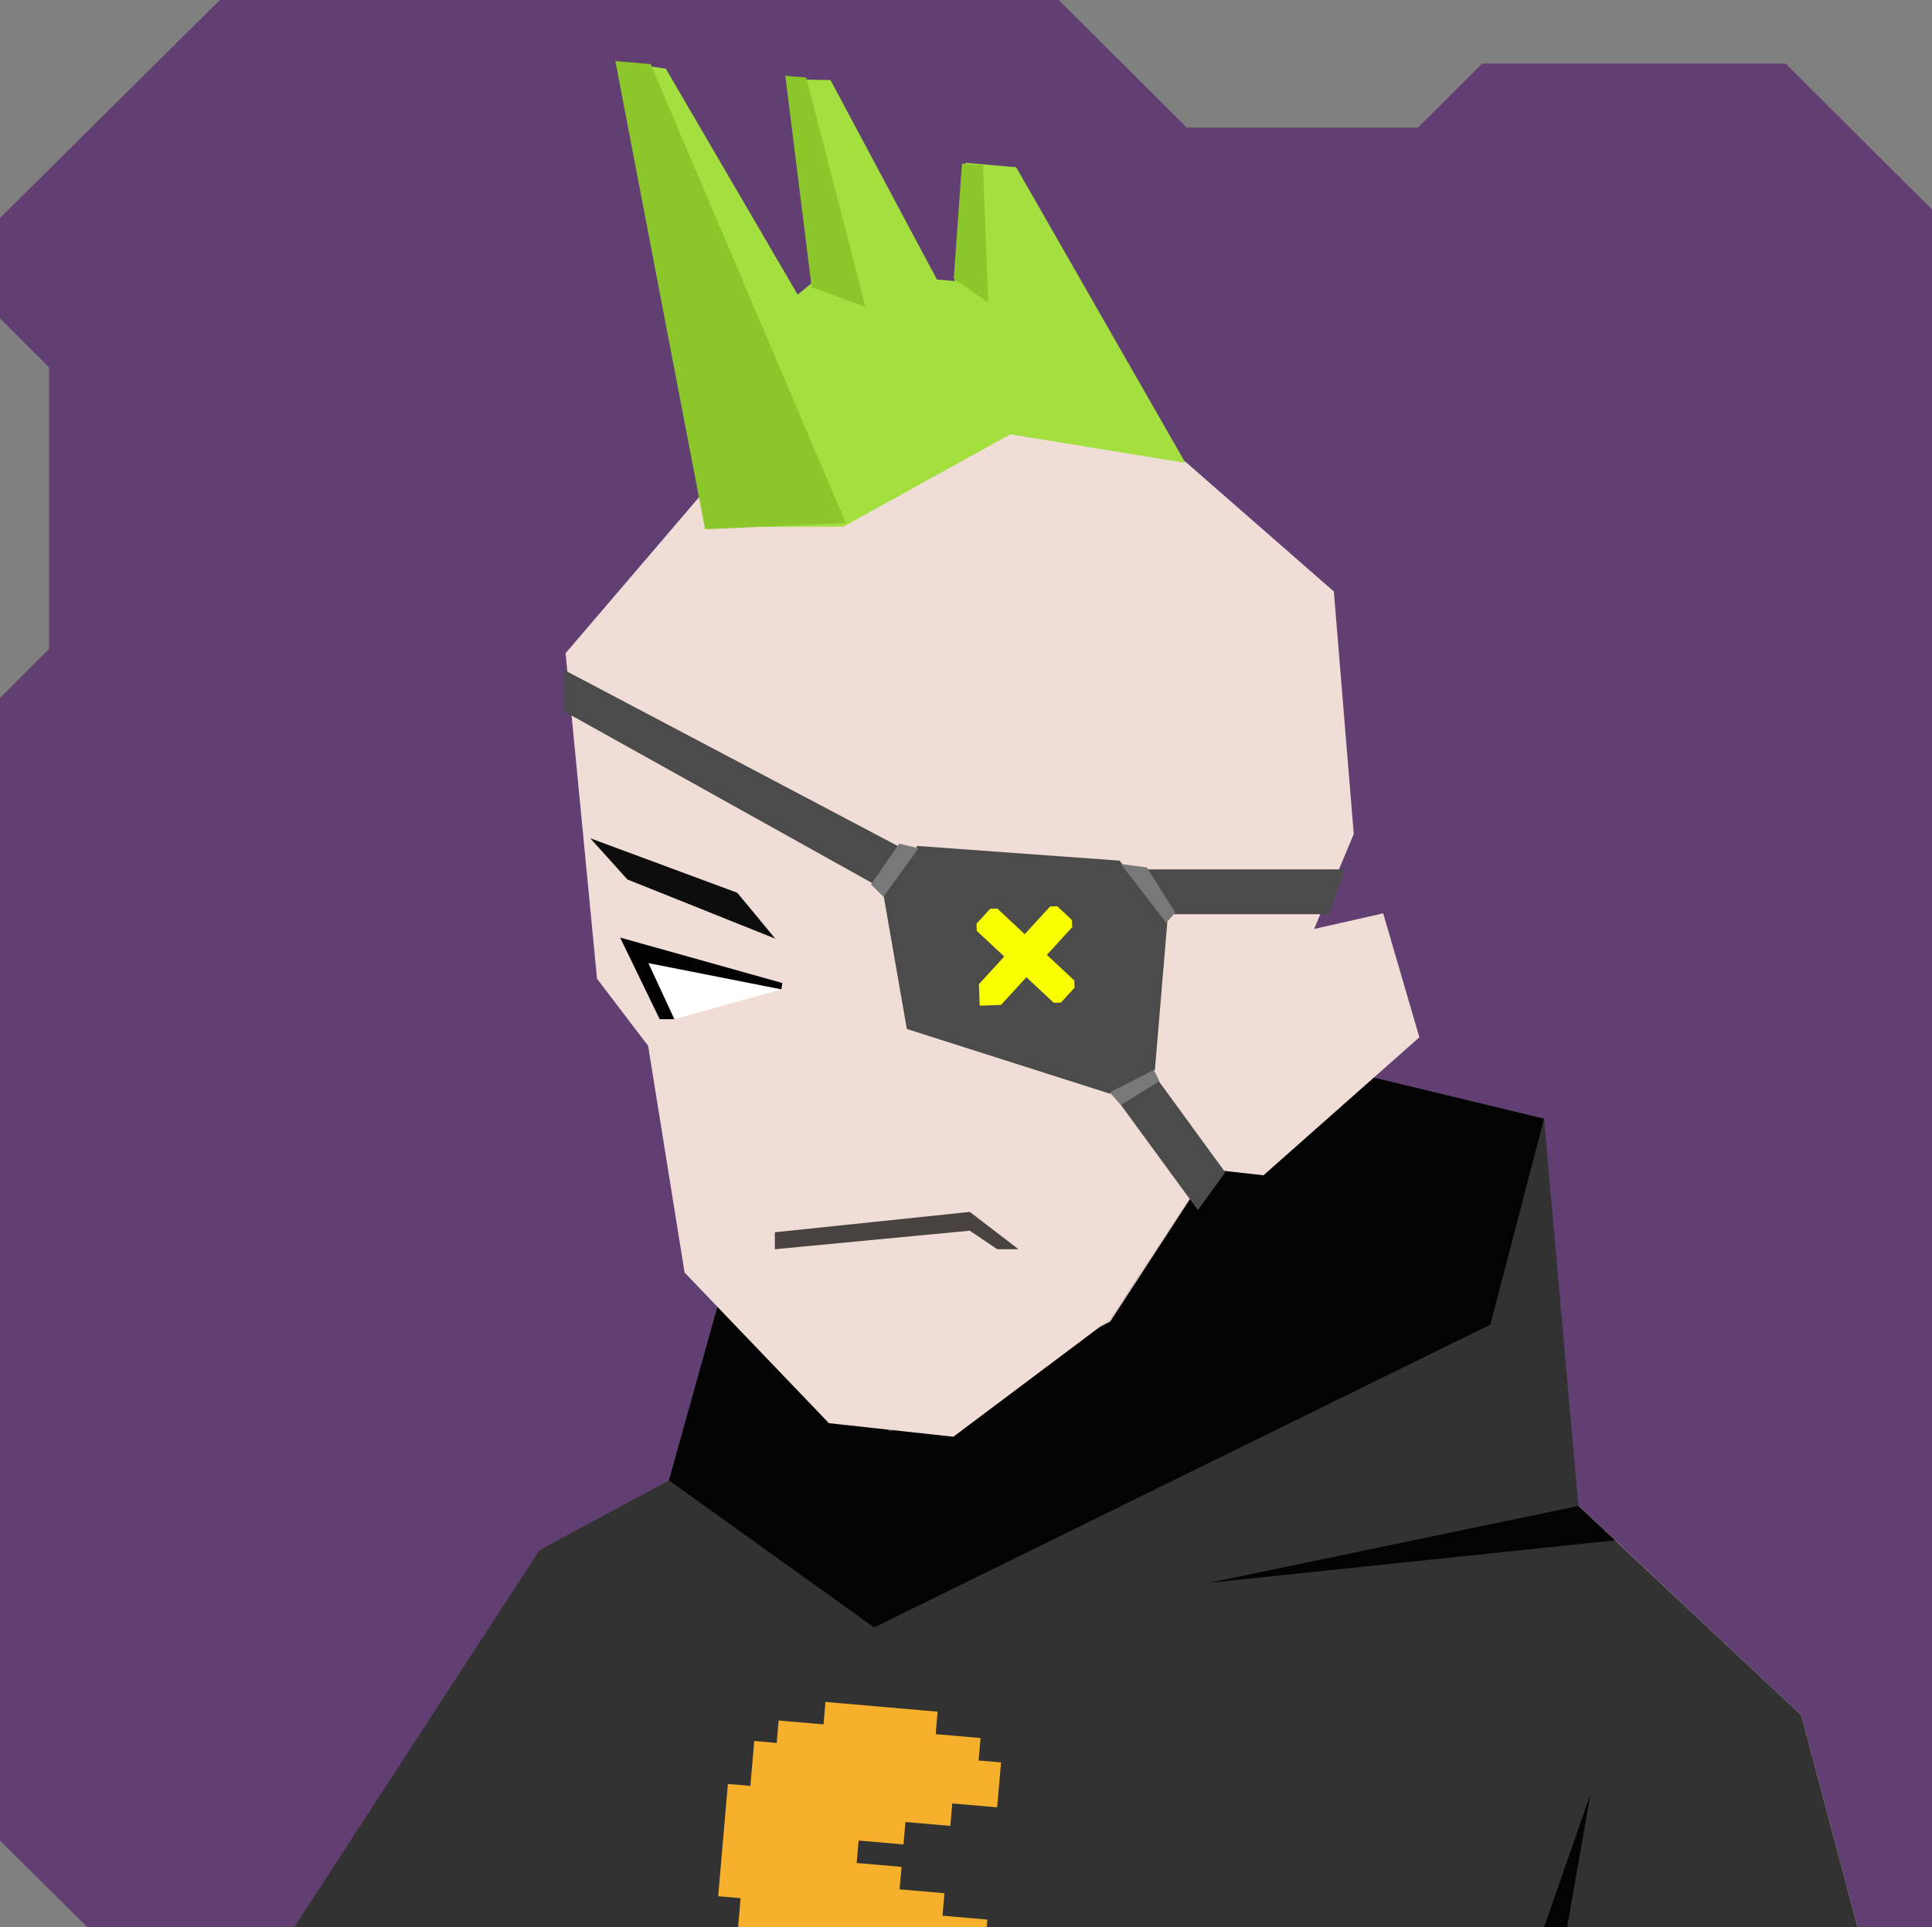
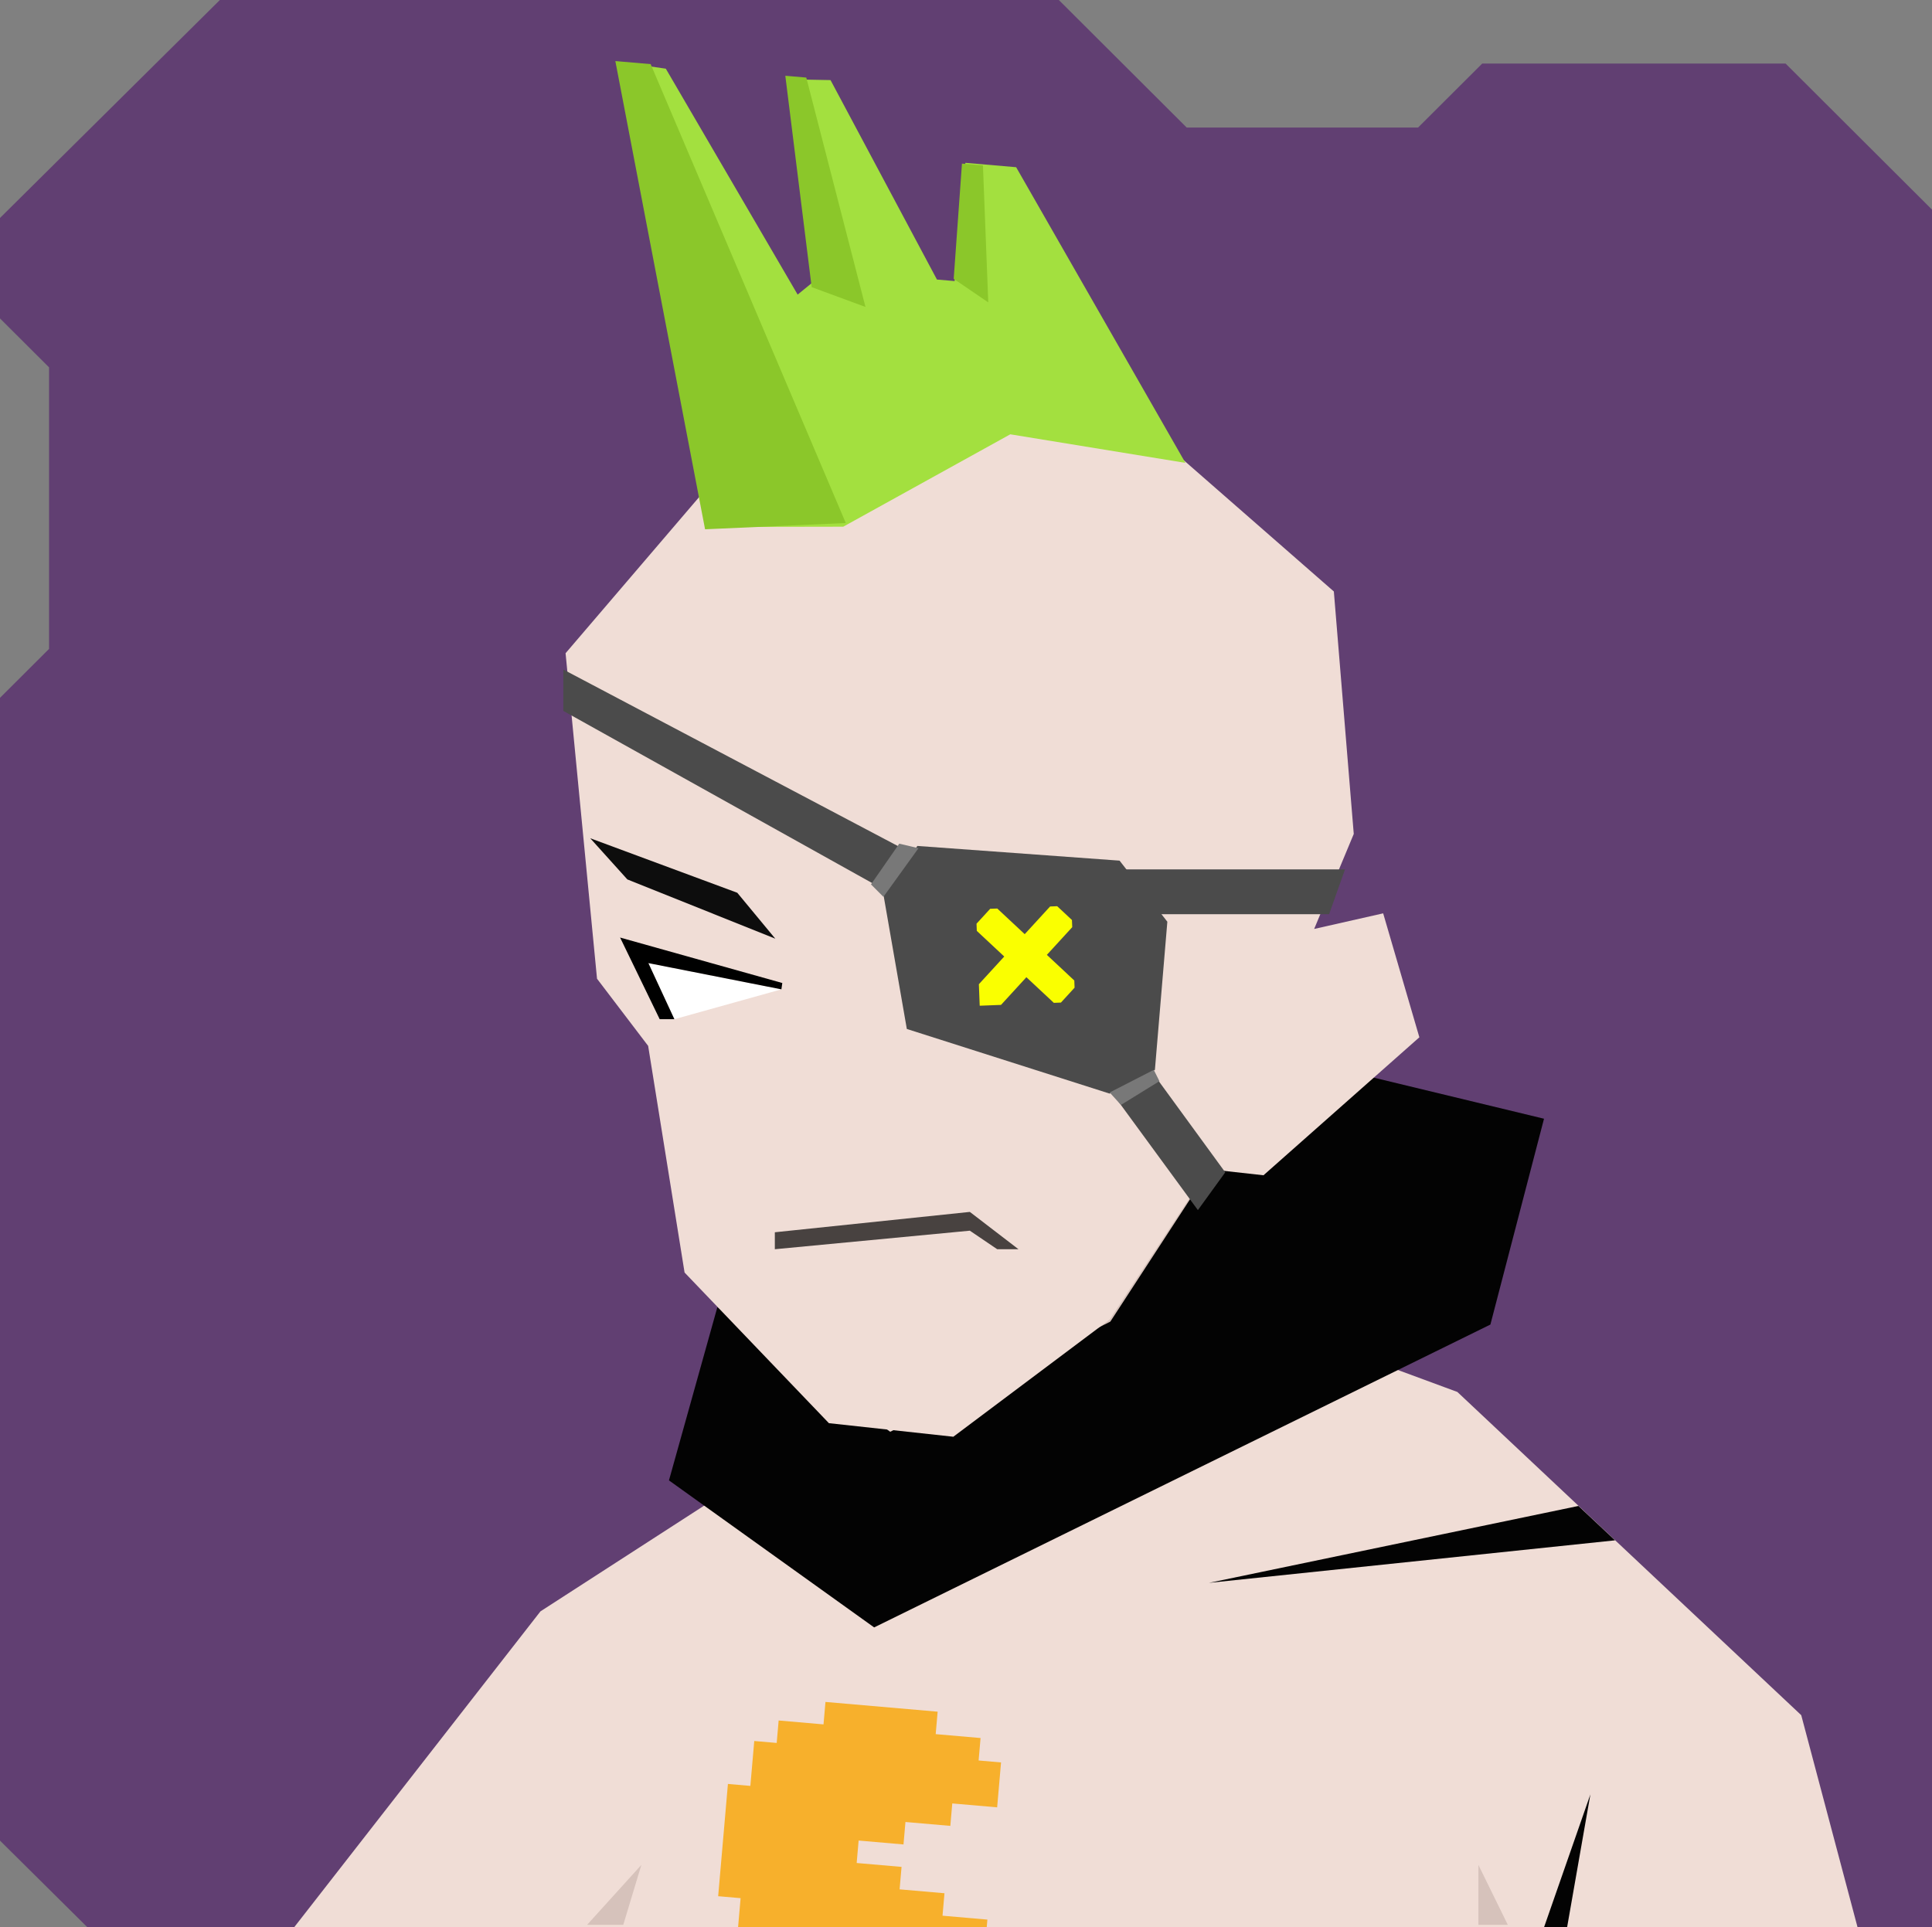
<svg xmlns="http://www.w3.org/2000/svg" width="854" height="852" viewBox="0 0 854 852" fill="none">
  <rect x="0" y="0" width="854" height="852" fill="#808080" stroke="none" />
  <g id="svgBg">
    <path d="M97.19 0L0 96.366V140.78L21.683 162.412V286.884L0 308.517V813.759L38.567 852H854V92.669L789.283 28.104H655.177L626.823 56.393H524.558L468.032 0H97.19Z" fill="#613F72" />
  </g>
  <g id="svgBody">
    <path d="M521.7 466.2L552.1 581.4L644.2 615.4L796.2 758.3L821.1 852.1H130L238.9 712.4L392.3 613.3L389.9 555.8L521.7 466.2Z" fill="#F0DDD6" />
    <path d="M391 612L421.9 635.601L482.9 641.801L530 571L520.8 466.5L391 556.5V612Z" fill="#D6C2BB" />
    <path d="M283.5 824.5L259.5 851H275.5L283.5 824.5Z" fill="#D6C2BB" />
    <path d="M653.5 824.5V851H666.5L653.5 824.5Z" fill="#D6C2BB" />
    <g clip-path="url(#clip0_192_2225)">
-       <path d="M682.5 494.6L697.7 665.8L796.2 758.3L821.1 852.1H130L238.5 685.3L295.7 654.5L317.4 576.6L387.6 530.8L398.6 596.2L386.4 719.5L490.8 584.3L567.3 466.8L682.5 494.6Z" fill="#323232" />
      <path d="M386.4 719.5L658.8 585.6L682.5 494.6L567.3 466.8L490.8 584.3L393.5 633L317.1 577.9L295.7 654.5L386.4 719.5Z" fill="#030303" />
      <path d="M697.7 665.8L534.4 699.8L713.9 681L697.7 665.8Z" fill="#030303" />
      <path d="M682.5 852.1L703 793.3L692.7 852.1H682.5Z" fill="#030303" />
      <path d="M442.493 779.193L440.768 799.046L420.933 797.322L420.071 807.248L400.237 805.525L399.374 815.451L379.54 813.728L378.677 823.654L398.512 825.378L397.649 835.304L417.483 837.027L416.621 846.954L436.455 848.677L434.73 868.53L424.813 867.668L423.951 877.594L404.116 875.871L403.254 885.797L353.668 881.489L354.531 871.563L334.696 869.839L335.559 859.913L325.642 859.051L327.367 839.199L317.45 838.337L321.762 788.705L331.679 789.567L333.404 769.714L343.321 770.576L344.184 760.65L364.018 762.373L364.88 752.447L414.466 756.755L413.604 766.681L433.438 768.405L432.575 778.331L442.493 779.193Z" fill="#F7B02C" />
    </g>
    <defs>
      <clipPath id="clip0_192_2225">
        <rect width="854" height="852" fill="white" />
      </clipPath>
    </defs>
  </g>
  <g id="svgHead">
    <path d="M263.9 432.7L250 288.8L342.1 181.1L486.1 171L589.6 261.5L598.4 368.7L580.9 410.7L611.4 403.8L627.4 458.6L558.5 519.6L534.2 516.9L490.6 583.3L421.4 635.2L366.4 629.2L302.6 562.6L286.5 462.4L263.9 432.7Z" fill="#F0DDD6" />
    <path d="M342.5 544.8L428.7 535.8L450.2 552.3H440.8L428.7 544.1L342.5 552.3V544.8Z" fill="black" fill-opacity="0.7" />
    <path d="M286.6 425.8L345.4 437.4L298.1 450.6L286.6 425.8Z" fill="white" />
    <path d="M345.4 437.4L286.6 425.8L298.1 450.6H291.6L274.1 414.5L345.8 434.6L345.4 437.4Z" fill="black" />
    <path d="M342.7 415L277.3 388.8L260.9 370.6L325.9 394.7L342.7 415Z" fill="#0D0D0D" />
    <path d="M516 407.5L494.879 380.5L405.5 374L390.5 395.5L400.846 454.92L490.5 483.5L510.5 473L516 407.5Z" fill="#4B4B4B" />
    <path d="M249 296L420.5 386.5L400.2 398.598L249 314.297V296Z" fill="#4B4B4B" />
    <path d="M482.8 471.2L529.5 535L541.6 518.3L495 454.4L482.8 471.2Z" fill="#4B4B4B" />
    <path d="M502 404.191L587.5 404.191L594.536 384.371L481.5 384.371L502 404.191Z" fill="#4B4B4B" />
    <path d="M431.776 411.553L431.652 408.381L437.686 401.795L440.825 401.673L452.955 413.009L464.169 400.767L467.308 400.645L473.834 406.744L473.957 409.915L462.743 422.157L474.872 433.493L474.995 436.664L468.962 443.25L465.822 443.372L453.693 432.036L442.479 444.278L439.34 444.4L433.06 444.643L432.691 435.13L443.905 422.888L431.776 411.553Z" fill="#FAFF00" />
    <path d="M390.5 396.5L406 375L397.5 373L385 391L390.5 396.5Z" fill="#787878" />
-     <path d="M515.5 408L495.5 382L507 383.5L519.5 403.5L515.5 408Z" fill="#787878" />
    <path d="M510 473L490.5 483L495.5 488.5L512.5 478L510 473Z" fill="#787878" />
    <path d="M446.575 192.014L372.736 232.86L314.114 232.967L272.958 27.275L294.312 30.366L352.58 130.242L358.954 125.045L348.466 35.046L367.118 35.413L414.158 123.59L421.964 124.264L426.726 71.987L449.168 73.926L524 204.645L446.575 192.014Z" fill="#A3E03F" />
    <path d="M287.612 28.349L272 27L311.66 234L373.868 231.234L287.612 28.349Z" fill="#8BC72A" />
    <path d="M358.781 126.946L347.132 33.494L356.402 34.295L382.568 135.708L358.781 126.946Z" fill="#8BC72A" />
    <path d="M421.563 123.272L425.219 72.335L434.488 73.136L436.84 133.693L421.563 123.272Z" fill="#8BC72A" />
  </g>
</svg>